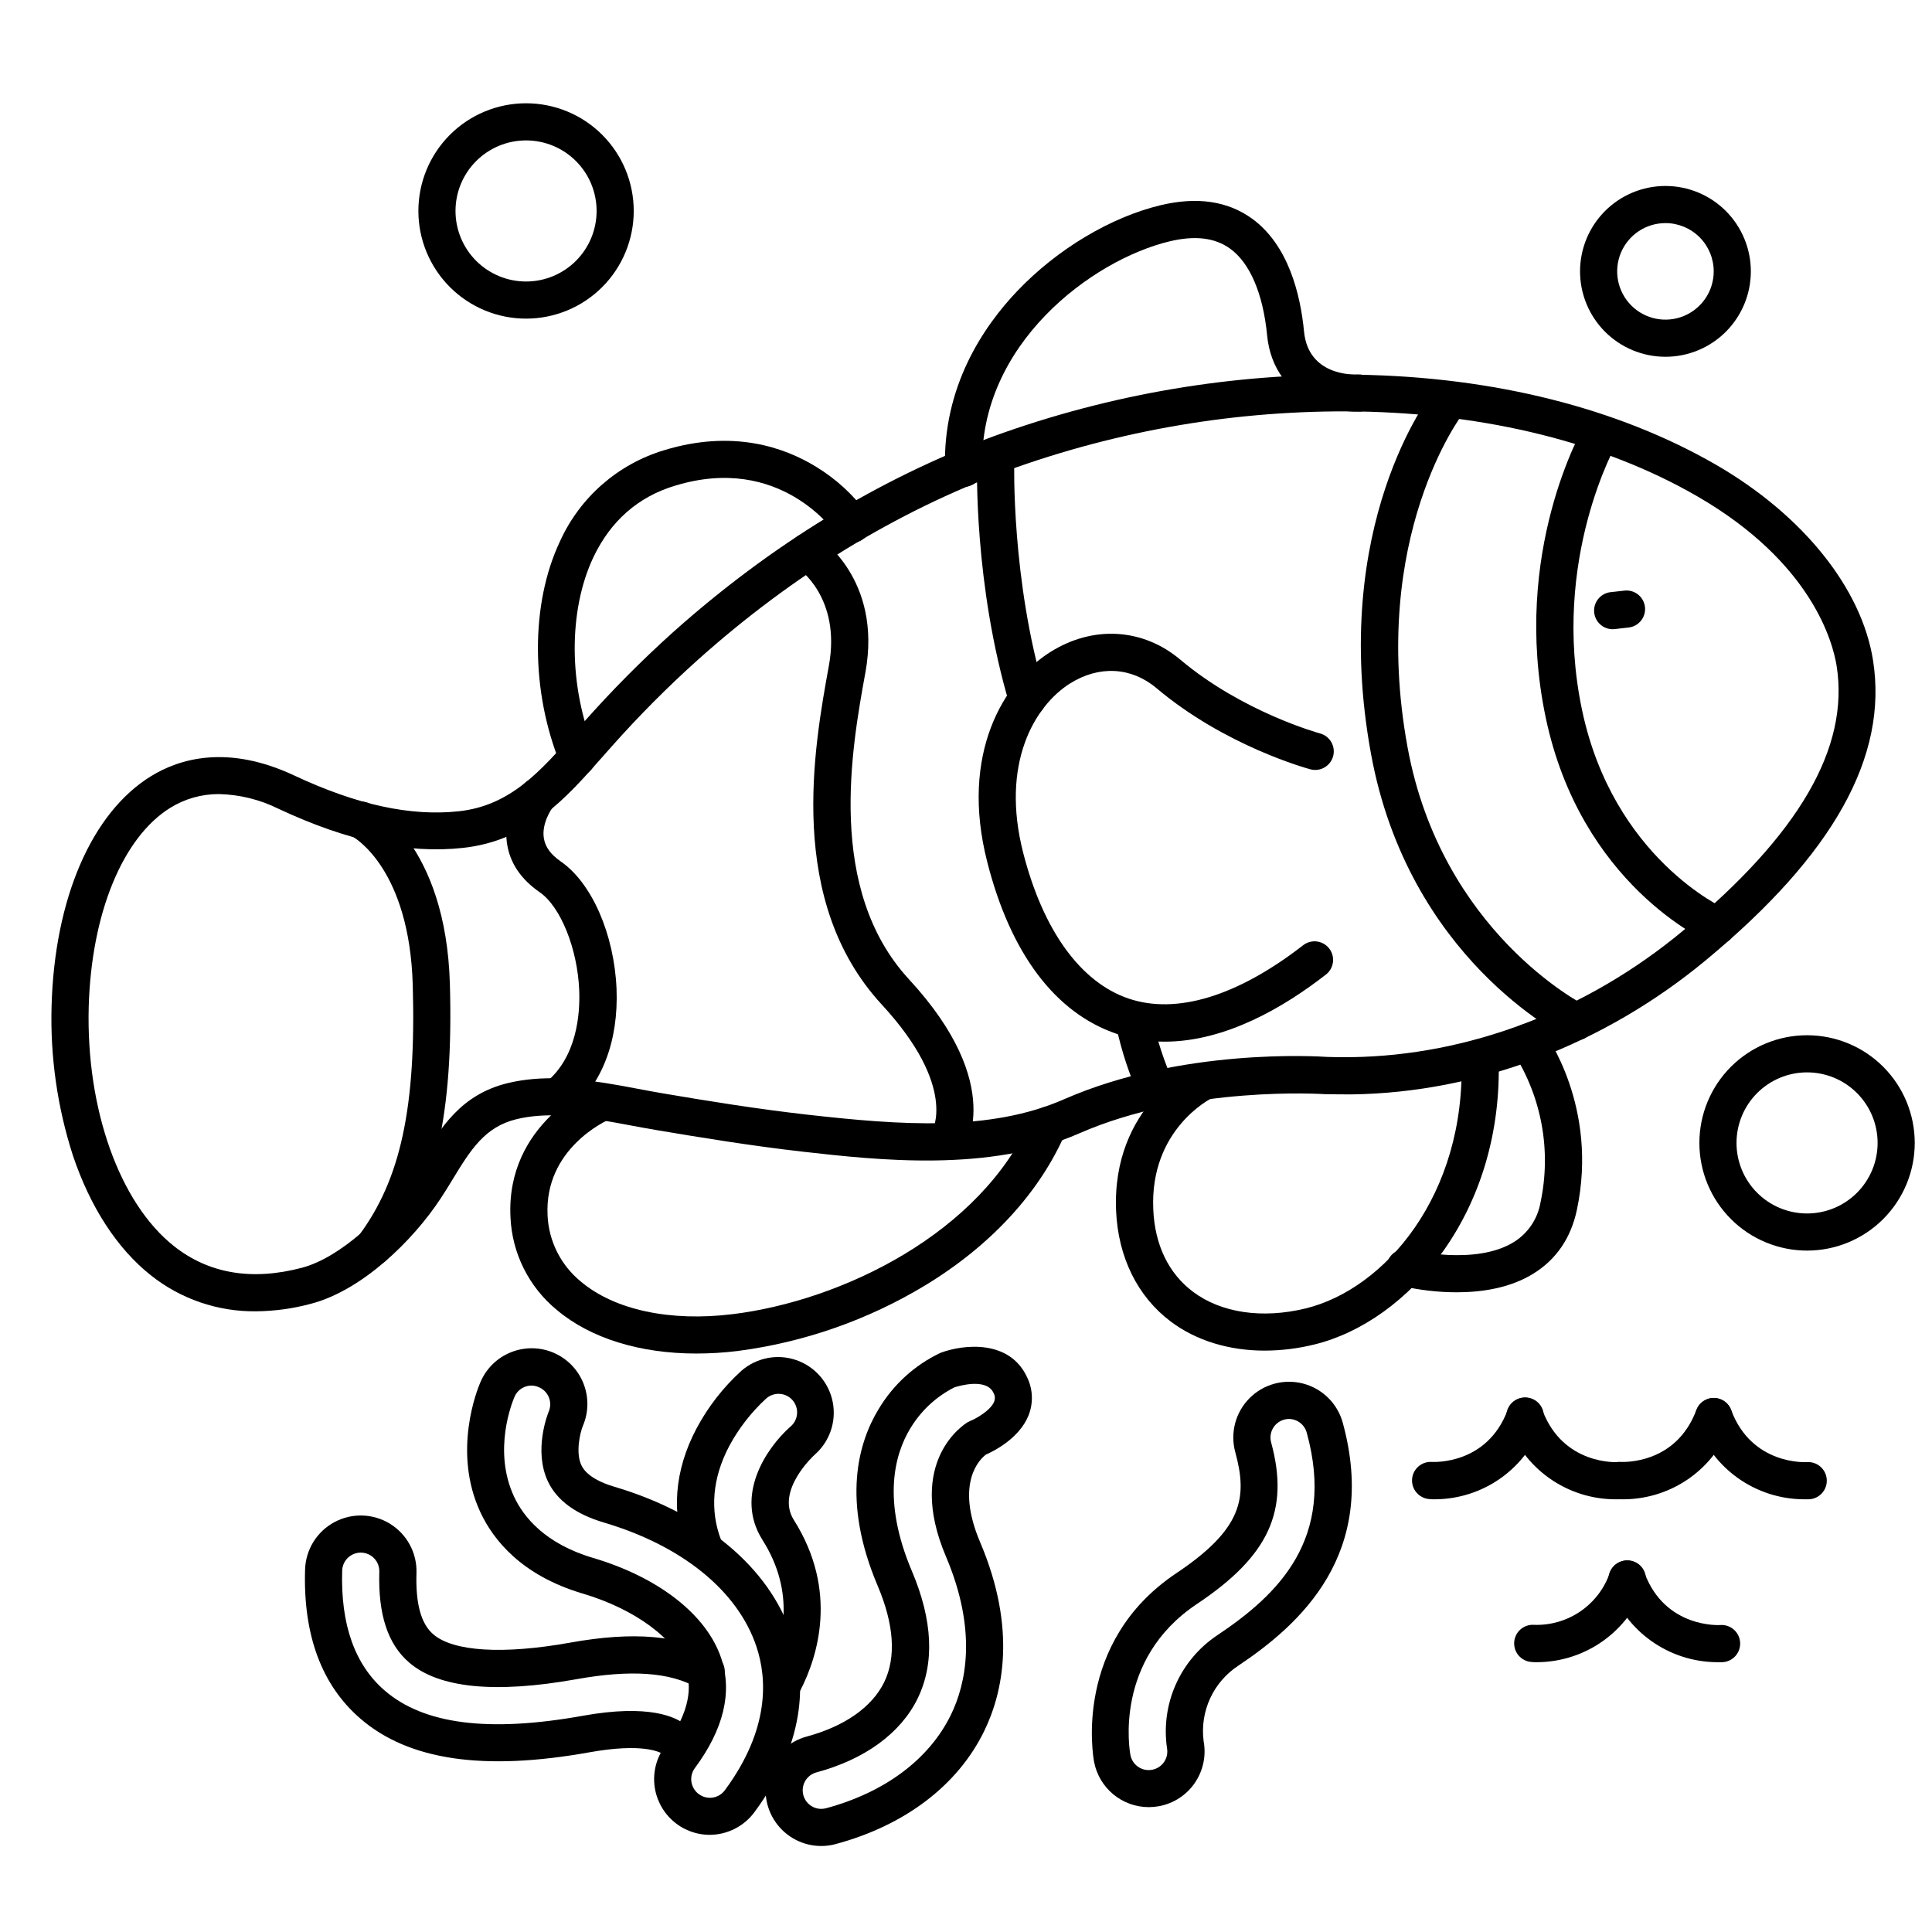
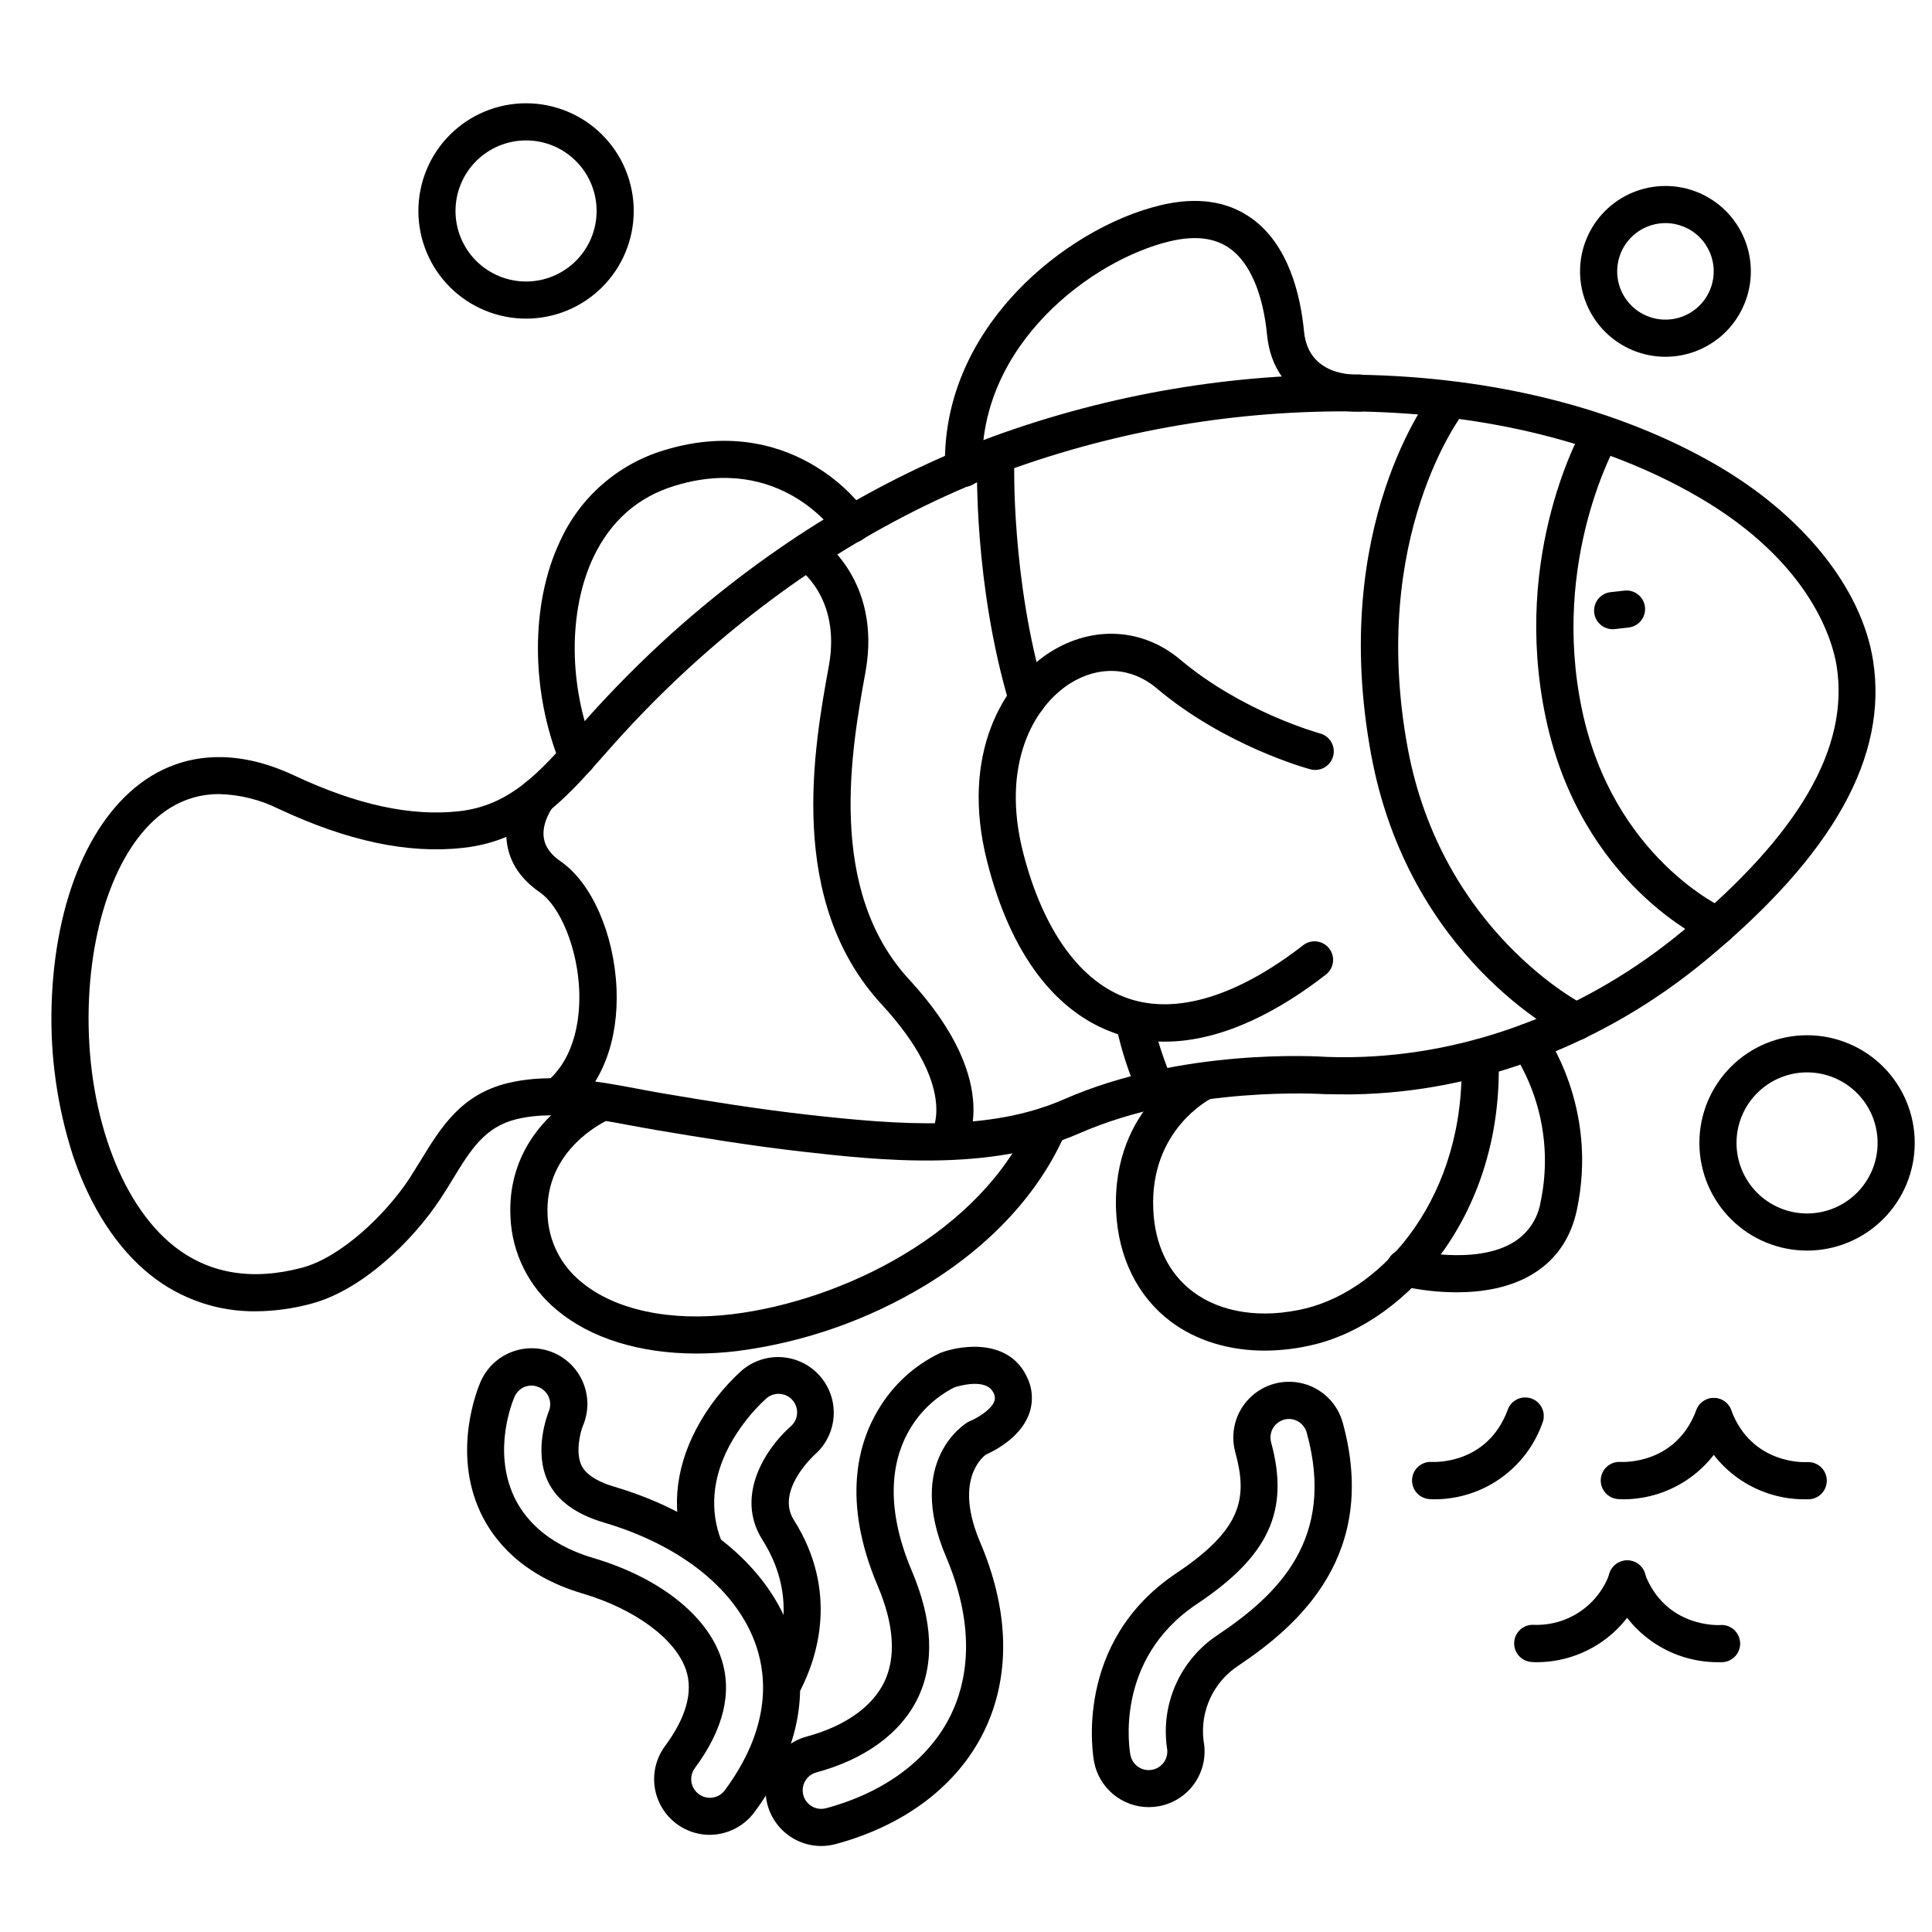
<svg xmlns="http://www.w3.org/2000/svg" width="800px" height="800px" version="1.1" viewBox="144 144 512 512">
  <defs>
    <clipPath id="a">
      <path d="m594 418h57.902v58h-57.902z" />
    </clipPath>
  </defs>
  <path d="m283.41 228.44c-7.57 0-14.828-3.008-20.18-8.359s-8.355-12.609-8.355-20.176c0-7.57 3.004-14.828 8.355-20.18 5.352-5.352 12.609-8.355 20.18-8.355 7.566 0 14.828 3.004 20.18 8.355 5.352 5.352 8.355 12.609 8.355 20.18 0 7.566-3.004 14.824-8.355 20.176s-12.613 8.359-20.18 8.359zm0-47.23c-4.957 0-9.715 1.969-13.219 5.473-3.508 3.508-5.477 8.262-5.477 13.223 0 4.957 1.969 9.715 5.477 13.219 3.504 3.508 8.262 5.477 13.219 5.477 4.957 0 9.715-1.969 13.219-5.477 3.508-3.504 5.477-8.262 5.477-13.219 0-4.961-1.969-9.715-5.477-13.223-3.504-3.504-8.262-5.473-13.219-5.473z" />
  <g clip-path="url(#a)">
    <path d="m622.89 475.42c-7.566 0-14.824-3.008-20.176-8.359s-8.359-12.609-8.359-20.176c0-7.57 3.008-14.828 8.359-20.18 5.352-5.352 12.609-8.355 20.176-8.355 7.57 0 14.828 3.004 20.18 8.355 5.352 5.352 8.355 12.609 8.355 20.18 0 7.566-3.004 14.824-8.355 20.176-5.352 5.352-12.609 8.359-20.18 8.359zm0-47.23c-4.957 0-9.715 1.969-13.219 5.477-3.508 3.504-5.477 8.262-5.477 13.219s1.969 9.715 5.477 13.219c3.504 3.508 8.262 5.477 13.219 5.477s9.715-1.969 13.219-5.477c3.508-3.504 5.477-8.262 5.477-13.219s-1.969-9.715-5.477-13.219c-3.504-3.508-8.262-5.477-13.219-5.477z" />
  </g>
  <path d="m585.36 238.55c-6.004 0-11.758-2.387-16.004-6.629-4.242-4.246-6.629-10.004-6.629-16.004 0-6.004 2.387-11.758 6.629-16.004 4.246-4.246 10-6.629 16.004-6.629 6.004 0 11.758 2.383 16.004 6.629 4.242 4.246 6.629 10 6.629 16.004 0 6-2.387 11.758-6.629 16.004-4.246 4.242-10 6.629-16.004 6.629zm0-35.426c-5.176 0-9.84 3.117-11.82 7.898-1.977 4.777-0.883 10.281 2.773 13.938 3.66 3.66 9.16 4.754 13.941 2.773s7.898-6.644 7.898-11.816c0-3.394-1.348-6.648-3.746-9.047-2.402-2.398-5.656-3.746-9.047-3.746z" />
  <path d="m571.65 310.74c-1.305 0.074-2.586-0.375-3.559-1.25-0.973-0.871-1.562-2.094-1.633-3.398-0.148-2.719 1.934-5.039 4.648-5.191l3.387-0.383c2.699-0.305 5.137 1.641 5.441 4.34 0.305 2.699-1.641 5.137-4.34 5.441l-3.387 0.383c-0.184 0.031-0.371 0.051-0.559 0.059z" />
  <path d="m211.81 491.51c-10.102 0.113-19.934-3.258-27.84-9.547-8.914-7.066-16.059-18.055-20.664-31.793-4.117-12.785-6.023-26.18-5.637-39.605 0.797-28.43 10.629-51.168 26.32-60.852 7.566-4.664 20.301-8.492 37.973-0.207 16.602 7.785 30.879 10.883 43.66 9.484 13.578-1.484 21.492-10.469 30.66-20.871l2.469-2.793h0.004c7.414-8.371 15.301-16.312 23.617-23.793 25.91-23.133 54.465-40.602 84.891-51.895 30.906-11.242 63.602-16.777 96.488-16.336 36.141 0.57 68.98 8.855 94.957 23.832 23.086 13.352 38.66 32.746 41.672 51.895 3.996 25.426-10.461 51.383-44.211 79.352-27.117 22.496-60.477 35.16-93.832 35.641-2.293 0-4.633 0-6.957-0.059h-0.207c-0.355 0-35.938-2.43-65.211 10.41-23.754 10.41-53.422 7.066-73.062 4.852-13.57-1.535-27.16-3.758-38.84-5.727-2.262-0.375-4.594-0.816-6.887-1.238-2.707-0.512-5.519-1.031-8.277-1.477-6.762-1.082-14.652-1.969-21.984-0.195-8.461 2.035-12.203 8.168-16.945 15.93-0.984 1.652-2.066 3.375-3.188 5.086-7.438 11.324-20.898 24.336-34.234 27.867h0.004c-4.805 1.316-9.758 2-14.738 2.039zm-9.754-137.07c-4.555-0.027-9.023 1.227-12.898 3.621-12.652 7.812-20.949 28.023-21.648 52.754-0.719 27.07 8.137 51.957 22.574 63.41 9.25 7.32 20.664 9.25 33.949 5.738 10.273-2.727 22.129-14.012 28.535-23.754 0.984-1.586 2.035-3.238 3.012-4.832 5.227-8.543 10.617-17.379 23.055-20.359 9.062-2.184 18.566-1.121 25.828 0 2.894 0.461 5.766 0.984 8.543 1.523 2.312 0.434 4.496 0.848 6.66 1.211 11.551 1.969 24.984 4.144 38.309 5.648 24.602 2.773 48.316 4.555 68.004-4.082 31.027-13.609 67.109-11.406 69.785-11.219 2.137 0.07 4.289 0.09 6.394 0.059 31.164-0.453 62.348-12.32 87.801-33.457 30.848-25.586 44.184-48.539 40.766-70.246-0.984-6.082-6.434-27.297-36.879-44.898-24.52-14.18-55.703-21.973-90.184-22.516h0.004c-31.668-0.426-63.148 4.91-92.91 15.742-29.266 10.824-56.777 27.699-81.75 50.016-8.059 7.227-15.695 14.906-22.879 22.996-0.828 0.914-1.633 1.84-2.441 2.754-9.633 10.941-19.602 22.25-36.969 24.148-14.621 1.605-30.621-1.789-48.914-10.363v0.004c-4.898-2.438-10.273-3.766-15.746-3.898z" />
  <path d="m399.36 272.98c-2.664 0-4.848-2.121-4.922-4.785-0.629-21.648 10.086-37.57 19.188-47.113 10.559-11.07 24.75-19.562 38.035-22.719 9.523-2.262 17.594-1.094 24 3.473 9.781 6.996 12.969 20.191 13.922 30.023 1.133 11.73 12.949 11.453 14.309 11.387v-0.004c2.715-0.141 5.035 1.949 5.176 4.664 0.141 2.719-1.949 5.035-4.664 5.176-3.832 0.102-7.641-0.57-11.207-1.969-7.805-3.121-12.566-9.613-13.402-18.281-1.074-11.031-4.566-19.188-9.84-22.965-4.035-2.883-9.27-3.512-15.988-1.91-20.594 4.922-50.617 27.355-49.664 60.023h-0.004c0.043 1.309-0.441 2.574-1.336 3.527-0.898 0.949-2.137 1.504-3.445 1.539z" />
  <path d="m297.06 349.57c-1.996 0-3.797-1.207-4.555-3.051-7.871-19.297-7.961-42.488-0.09-59.09 5.289-11.66 15.363-20.457 27.629-24.129 18.215-5.559 31.863-0.719 40.109 4.328 5.363 3.238 10.027 7.516 13.719 12.578 1.508 2.258 0.902 5.316-1.359 6.828-2.262 1.512-5.32 0.902-6.828-1.359-0.621-0.926-14.957-21.453-42.766-12.969-9.84 2.953-17.082 9.367-21.648 18.934-6.731 14.219-6.613 34.293 0.305 51.168 0.625 1.516 0.449 3.242-0.461 4.606-0.914 1.363-2.445 2.184-4.086 2.184z" />
  <path d="m479.17 501.93c-9.457 0-18.156-2.637-24.934-7.723-8.789-6.633-13.895-16.992-14.457-29.266-1.211-27.789 20.387-38.473 21.312-38.918 2.43-1.09 5.289-0.051 6.449 2.348 1.156 2.398 0.199 5.285-2.168 6.512-0.707 0.344-16.68 8.492-15.742 29.617 0.402 9.426 4.055 16.973 10.527 21.836 7.477 5.609 18.363 7.211 29.863 4.41 20.941-5.117 42.52-30.082 41.277-66.262l0.004-0.004c-0.094-2.719 2.035-4.996 4.75-5.086 2.719-0.094 4.996 2.035 5.09 4.75 1.418 41.328-24.078 70.109-48.785 76.152h-0.004c-4.312 1.07-8.738 1.621-13.184 1.633z" />
  <path d="m530.04 486.47c-4.969-0.004-9.922-0.578-14.758-1.711-1.301-0.293-2.426-1.098-3.121-2.234-0.695-1.137-0.898-2.504-0.57-3.793 0.332-1.289 1.176-2.391 2.332-3.051 1.156-0.656 2.531-0.82 3.809-0.449 0.156 0 17.25 4.269 27.492-2.098v0.004c3.742-2.344 6.305-6.176 7.035-10.531 2.894-13.605 0.324-27.805-7.152-39.535-1.613-2.188-1.148-5.269 1.039-6.883 2.188-1.613 5.269-1.148 6.883 1.035 0.602 0.809 14.652 20.172 8.855 47.43-1.586 7.438-5.453 13.105-11.504 16.855-6.219 3.879-13.816 4.961-20.34 4.961z" />
  <path d="m452.66 420.05c-4.352 0.016-8.676-0.695-12.793-2.094-16.199-5.519-28.066-21.246-34.234-45.512-7.359-28.703 4.41-47.922 16.727-55.656 11.316-7.113 24.512-6.328 34.441 2.035 16.551 13.934 36.812 19.492 37.02 19.543v0.004c2.625 0.707 4.18 3.406 3.473 6.031s-3.406 4.18-6.031 3.473c-0.914-0.246-22.633-6.188-40.797-21.52-6.652-5.598-15.191-6.062-22.879-1.238-9.504 5.984-18.469 21.324-12.43 44.891 5.273 20.555 15.172 34.262 27.867 38.602 12.695 4.34 28.91-0.543 46.492-14.238h0.004c2.144-1.523 5.109-1.086 6.727 0.988s1.312 5.055-0.684 6.766c-11.211 8.777-26.797 17.926-42.902 17.926z" />
  <path d="m328.55 502.7c-14.926 0-28.023-4.016-36.941-11.512-7.426-6.07-11.91-15.02-12.328-24.602-1.238-24.777 21.492-34.637 22.453-35.051 2.504-1.059 5.391 0.109 6.453 2.613 1.059 2.504-0.109 5.391-2.613 6.449-0.766 0.336-17.359 7.715-16.461 25.496h-0.004c0.312 6.852 3.535 13.242 8.859 17.566 8.926 7.508 23.617 10.648 40.227 8.602 28.762-3.531 65.82-21.324 79.184-52.043l-0.004-0.004c1.09-2.492 3.988-3.629 6.481-2.543 2.492 1.086 3.629 3.988 2.543 6.481-6.887 15.91-19.816 29.934-37.273 40.52-15.195 9.172-32.129 15.086-49.73 17.367-3.598 0.441-7.219 0.66-10.844 0.66z" />
  <path d="m599.18 394.29c-0.676-0.008-1.344-0.148-1.969-0.414-1.395-0.621-34.332-15.527-43.602-59.809-9.141-43.672 9.691-76.418 10.5-77.785 1.453-2.133 4.305-2.781 6.535-1.488s3.086 4.09 1.957 6.406c-0.176 0.316-17.711 30.996-9.367 70.848 8.246 39.359 37.617 52.645 37.914 52.781v0.004c2.133 0.934 3.316 3.234 2.844 5.512-0.477 2.277-2.484 3.91-4.812 3.914z" />
  <path d="m561.7 419.68c-0.75-0.004-1.492-0.18-2.164-0.512-1.723-0.848-42.312-21.352-52.203-75.375-11.098-60.535 15.586-95.004 16.727-96.434h0.004c1.688-2.129 4.781-2.488 6.91-0.801 2.133 1.688 2.492 4.781 0.805 6.91-0.285 0.375-25.004 32.699-14.762 88.559 8.973 48.973 46.492 68.133 46.879 68.32v0.004c2.059 1.008 3.148 3.309 2.625 5.543-0.527 2.234-2.523 3.809-4.82 3.793z" />
  <path d="m416.23 334.15c-2.176 0-4.094-1.434-4.715-3.523-9.465-31.805-8.609-63.281-8.57-64.609 0.086-2.715 2.356-4.852 5.074-4.766 2.719 0.082 4.852 2.356 4.766 5.07 0 0.316-0.836 31.262 8.156 61.5h0.004c0.773 2.606-0.703 5.344-3.309 6.121-0.457 0.137-0.93 0.207-1.406 0.207z" />
  <path d="m450.43 437.62c-1.891 0.004-3.613-1.074-4.438-2.773-2.699-6-4.762-12.27-6.152-18.699-0.324-1.297-0.105-2.672 0.605-3.805 0.707-1.133 1.848-1.93 3.16-2.203 1.309-0.273 2.672-0.004 3.777 0.75 1.105 0.754 1.859 1.922 2.082 3.242 1.234 5.644 3.043 11.152 5.391 16.434 0.57 1.176 0.648 2.527 0.219 3.762-0.43 1.23-1.336 2.242-2.512 2.812-0.664 0.316-1.395 0.48-2.133 0.48z" />
  <path d="m399.12 449.36-8.07-5.637-0.07 0.109c0.07-0.109 6.887-11.738-13.293-33.605-25.359-27.465-17.988-68.035-14.023-89.82 3.316-18.215-8.234-25.91-8.355-25.988h0.008c-2.285-1.473-2.938-4.519-1.461-6.805 1.473-2.281 4.519-2.934 6.801-1.461 0.699 0.453 17.16 11.414 12.695 36.004-3.66 20.113-10.461 57.535 11.562 81.398 26.008 28.172 14.699 45.098 14.207 45.805z" />
  <path d="m291.76 439.61c-2.078 0-3.938-1.305-4.637-3.266-0.699-1.957-0.094-4.144 1.52-5.465 8.285-6.789 9.102-18.234 8.855-24.453-0.453-10.992-4.922-22.168-10.5-25.996-4.922-3.406-7.812-7.684-8.609-12.715-1.289-8.137 3.582-14.828 4.144-15.559l-0.004 0.004c1.633-2.172 4.715-2.613 6.891-0.984 2.172 1.629 2.613 4.715 0.98 6.887-0.109 0.137-2.953 4.094-2.262 8.137 0.375 2.281 1.84 4.281 4.488 6.109 8.215 5.688 14.129 19.227 14.762 33.691 0.562 13.883-3.856 25.418-12.449 32.473v0.004c-0.895 0.742-2.019 1.141-3.18 1.133z" />
-   <path d="m243.05 479.28c-1.863 0-3.566-1.055-4.402-2.723-0.832-1.664-0.652-3.66 0.465-5.152 11.062-14.828 15.195-34.016 14.27-66.352-0.875-30.68-15.34-38.996-15.961-39.359-2.391-1.258-3.316-4.211-2.078-6.613 0.602-1.16 1.645-2.035 2.891-2.43 1.25-0.391 2.602-0.273 3.762 0.336 0.828 0.434 20.172 10.824 21.227 47.773 0.984 34.262-3.879 55.949-16.227 72.52-0.926 1.254-2.391 1.996-3.945 2z" />
  <path d="m332.1 630.25c-3.66 0-7.191-1.363-9.902-3.82-2.711-2.461-4.414-5.84-4.777-9.48-0.359-3.644 0.645-7.293 2.824-10.234 5.617-7.598 7.488-14.375 5.559-20.152-2.746-8.195-13.5-16.148-27.406-20.262-16.324-4.832-23.734-14.355-27.07-21.5-7.547-16.129-0.797-32.719 0-34.547h0.004c1.539-3.602 4.445-6.441 8.082-7.894 3.633-1.457 7.699-1.406 11.297 0.133 3.598 1.543 6.438 4.449 7.891 8.086 1.457 3.633 1.41 7.695-0.133 11.297-0.766 1.859-1.969 7.164-0.375 10.469 1.418 2.953 5.5 4.715 8.688 5.648 23.902 7.082 41.066 21.41 46.969 39.203 3.551 10.617 4.734 27.414-9.84 47.074-2.777 3.738-7.152 5.953-11.809 5.981zm-47.23-119.06c-0.621 0-1.234 0.117-1.812 0.344-1.215 0.48-2.188 1.426-2.703 2.629-0.609 1.418-5.836 14.238-0.117 26.48 2.481 5.305 8.137 12.438 20.949 16.227 17.406 5.156 30.09 15.086 33.938 26.566 3.012 9.004 0.668 18.793-6.977 29.125-0.781 1.051-1.109 2.367-0.914 3.66 0.195 1.289 0.895 2.453 1.945 3.227 1.043 0.785 2.356 1.121 3.648 0.938 1.293-0.188 2.457-0.875 3.238-1.918 12.035-16.266 11.207-29.695 8.395-38.102-4.922-14.762-19.68-26.746-40.473-32.895-7.41-2.195-12.379-5.836-14.762-10.824-3.938-8.277 0-18.098 0.168-18.508l0.004-0.004c0.523-1.199 0.551-2.559 0.074-3.777-0.48-1.219-1.422-2.195-2.625-2.715-0.621-0.285-1.293-0.438-1.977-0.453z" />
  <path d="m361.62 633.21c-4.809-0.008-9.312-2.359-12.066-6.297-2.758-3.941-3.422-8.977-1.781-13.496 1.641-4.523 5.379-7.961 10.02-9.215 10.027-2.707 17.309-7.812 20.516-14.387 3.207-6.574 2.656-15.281-1.73-25.586-9.543-22.516-5.156-37.836 0.215-46.73l0.004 0.004c3.844-6.481 9.52-11.676 16.312-14.93l0.246-0.098c5.902-2.195 18.332-3.633 22.926 6.723l0.004-0.004c1.473 3.148 1.562 6.762 0.254 9.98-2.469 6.043-9.172 9.387-11.258 10.301-1.379 1.031-8.316 7.242-1.555 23.184 9.84 23.113 6.004 40 1.094 50.086-6.996 14.367-20.988 25.004-39.359 29.953-1.25 0.34-2.543 0.512-3.84 0.512zm35.297-121.54c-4.84 2.457-8.887 6.227-11.68 10.883-4.184 6.887-7.508 19.109 0.422 37.797 5.551 13.086 6.062 24.453 1.516 33.781-4.469 9.172-13.992 16.129-26.805 19.57-2.379 0.637-3.922 2.938-3.606 5.383s2.391 4.277 4.856 4.289c0.438 0 0.871-0.059 1.289-0.168 15.605-4.203 27.355-13 33.094-24.766 4.016-8.254 7.055-22.23-1.309-41.93-10.824-25.477 5.078-35.207 5.758-35.609h-0.004c0.215-0.125 0.434-0.23 0.66-0.324 1.672-0.68 5.422-2.824 6.348-5.125v-0.004c0.297-0.734 0.246-1.562-0.137-2.254-1.852-4.152-9.367-1.859-10.41-1.523z" />
-   <path d="m324.05 611.92c-2.055 0-3.887-1.273-4.606-3.195-0.621-0.395-5.164-2.863-19.18-0.355-28.094 5.047-47.969 2.125-60.754-8.914-10.273-8.855-15.203-22.16-14.66-39.527 0.164-5.273 3.133-10.059 7.781-12.551 4.648-2.496 10.277-2.32 14.758 0.461 4.484 2.781 7.148 7.742 6.981 13.012-0.254 8.137 1.199 13.461 4.449 16.254 5.312 4.586 18.52 5.391 36.25 2.215 16.965-3.051 29.207-1.969 38.516 3.375v0.004c1.137 0.648 1.973 1.723 2.316 2.988 0.34 1.262 0.168 2.613-0.488 3.746-0.656 1.137-1.738 1.965-3.004 2.297-1.266 0.336-2.617 0.152-3.746-0.512-7.086-4.062-17.516-4.793-31.871-2.215-21.578 3.859-36.527 2.383-44.398-4.445-5.637-4.859-8.207-12.723-7.871-24.008v-0.004c0.07-1.992-1.07-3.828-2.887-4.652-1.812-0.824-3.945-0.469-5.398 0.895-0.957 0.895-1.516 2.137-1.555 3.445-0.441 14.258 3.344 24.945 11.258 31.773 10.402 8.984 27.602 11.168 52.586 6.68 17.379-3.121 24.602 0.254 27.305 2.539 1.359 1.113 2.379 2.582 2.949 4.242 0.492 1.5 0.234 3.144-0.691 4.426-0.926 1.277-2.41 2.031-3.992 2.027z" />
  <path d="m351.78 594.57c-1.711 0-3.301-0.887-4.199-2.348-0.895-1.461-0.965-3.281-0.188-4.809 4.281-8.395 7.519-21.332-1.34-35.336-7.457-11.809 1.094-24.355 7.32-29.922 1.051-0.832 1.719-2.055 1.848-3.387s-0.293-2.66-1.164-3.676c-0.875-1.02-2.125-1.633-3.461-1.707-1.336-0.074-2.648 0.398-3.629 1.312-3.914 3.609-7.199 7.844-9.719 12.535-4.469 8.453-5.195 17.102-2.106 25.004 0.988 2.531-0.266 5.387-2.797 6.375s-5.387-0.262-6.375-2.793c-4.164-10.648-3.266-22.121 2.578-33.191 3.066-5.777 7.109-10.977 11.953-15.371 3.981-3.461 9.504-4.539 14.492-2.824 4.984 1.711 8.68 5.957 9.691 11.133 1.008 5.176-0.82 10.496-4.797 13.961-0.059 0.051-10.449 9.477-5.519 17.27 11.926 18.863 6.25 36.328 1.789 45.066-0.832 1.656-2.523 2.699-4.379 2.707z" />
  <path d="m448.43 622.91c-3.43-0.004-6.754-1.203-9.398-3.391-2.644-2.191-4.441-5.231-5.086-8.605-0.246-1.277-5.668-31.637 21.805-50.008 17.438-11.66 18.941-19.938 15.617-32.039v0.004c-1.398-5.09 0.02-10.535 3.723-14.293 3.707-3.758 9.133-5.25 14.242-3.922 5.106 1.332 9.113 5.285 10.512 10.371 9.523 34.754-11.238 53.391-27.68 64.395-3.258 2.133-5.852 5.144-7.477 8.688s-2.219 7.473-1.711 11.336c0.715 3.848-0.129 7.82-2.344 11.051-2.211 3.227-5.617 5.441-9.465 6.16-0.902 0.164-1.82 0.25-2.738 0.254zm37.176-102.87c-1.531 0-2.977 0.719-3.91 1.938-0.93 1.219-1.238 2.801-0.832 4.281 4.922 18.055-0.551 30.07-19.68 42.824-22.121 14.762-17.809 38.965-17.613 39.988 0.238 1.289 0.98 2.426 2.059 3.164 1.082 0.738 2.41 1.02 3.699 0.773 1.285-0.238 2.422-0.98 3.164-2.062 0.738-1.078 1.016-2.41 0.77-3.695-0.832-5.75-0.016-11.621 2.363-16.926 2.375-5.301 6.211-9.82 11.059-13.027 16.031-10.727 31.371-25.477 23.617-53.609v0.004c-0.57-2.133-2.488-3.625-4.695-3.652z" />
-   <path d="m571.93 541.33c-6.231-0.043-12.297-2.004-17.375-5.613-5.078-3.606-8.922-8.691-11.016-14.559-0.496-1.23-0.477-2.609 0.055-3.828 0.535-1.215 1.535-2.164 2.777-2.629 1.246-0.465 2.625-0.41 3.824 0.156 1.203 0.562 2.121 1.59 2.555 2.844 5.5 14.691 19.887 13.777 20.035 13.777 2.719-0.207 5.086 1.828 5.293 4.547s-1.828 5.086-4.543 5.293c-0.504-0.008-1.043 0.012-1.605 0.012z" />
  <path d="m524.37 541.33c-0.57 0-1.102 0-1.605-0.059-1.305-0.102-2.516-0.715-3.367-1.707-0.855-0.992-1.277-2.285-1.18-3.59 0.207-2.715 2.578-4.75 5.297-4.543 0.562 0 14.602 0.746 20.035-13.777h-0.004c0.434-1.254 1.355-2.281 2.559-2.848 1.199-0.566 2.578-0.621 3.82-0.156 1.246 0.469 2.246 1.418 2.781 2.633 0.531 1.215 0.551 2.594 0.051 3.824-2.082 5.879-5.922 10.973-11 14.59-5.082 3.621-11.152 5.586-17.387 5.633z" />
  <path d="m621.95 541.33c-6.227-0.047-12.293-2.008-17.371-5.613-5.078-3.609-8.926-8.691-11.016-14.559-0.953-2.547 0.336-5.383 2.883-6.34 2.547-0.953 5.383 0.34 6.336 2.883 5.5 14.691 19.887 13.777 20.023 13.777 2.719-0.207 5.09 1.824 5.301 4.543 0.207 2.715-1.824 5.09-4.543 5.297-0.5-0.008-1.043 0.012-1.613 0.012z" />
  <path d="m574.39 541.33c-0.57 0-1.102 0-1.605-0.059-2.719-0.199-4.758-2.562-4.559-5.281 0.195-2.715 2.559-4.758 5.277-4.559 0.66 0 14.641 0.719 20.055-13.777 0.457-1.223 1.383-2.215 2.57-2.754 1.188-0.543 2.543-0.586 3.766-0.129 2.547 0.953 3.836 3.789 2.883 6.336-2.082 5.879-5.926 10.973-11.004 14.59-5.078 3.617-11.148 5.582-17.383 5.633z" />
  <path d="m599 584.5c-6.231-0.043-12.297-2.004-17.375-5.609-5.078-3.609-8.926-8.695-11.016-14.562-0.496-1.23-0.477-2.609 0.055-3.828 0.535-1.215 1.535-2.164 2.777-2.629 1.246-0.465 2.621-0.41 3.824 0.156 1.199 0.562 2.121 1.59 2.555 2.848 5.5 14.691 19.887 13.777 20.035 13.777v-0.004c2.719-0.207 5.086 1.828 5.293 4.547 0.207 2.719-1.828 5.086-4.547 5.293-0.5-0.008-1.031 0.012-1.602 0.012z" />
  <path d="m551.45 584.5c-0.57 0-1.113 0-1.613-0.059-2.715-0.203-4.758-2.566-4.555-5.285 0.199-2.719 2.566-4.758 5.285-4.555 4.375 0.141 8.68-1.117 12.289-3.598 3.606-2.477 6.328-6.043 7.762-10.18 0.434-1.254 1.355-2.281 2.559-2.848 1.199-0.566 2.578-0.621 3.82-0.156 1.242 0.469 2.246 1.418 2.777 2.633 0.535 1.215 0.555 2.594 0.055 3.824-2.082 5.879-5.922 10.969-11 14.59-5.074 3.617-11.145 5.582-17.379 5.633z" />
</svg>